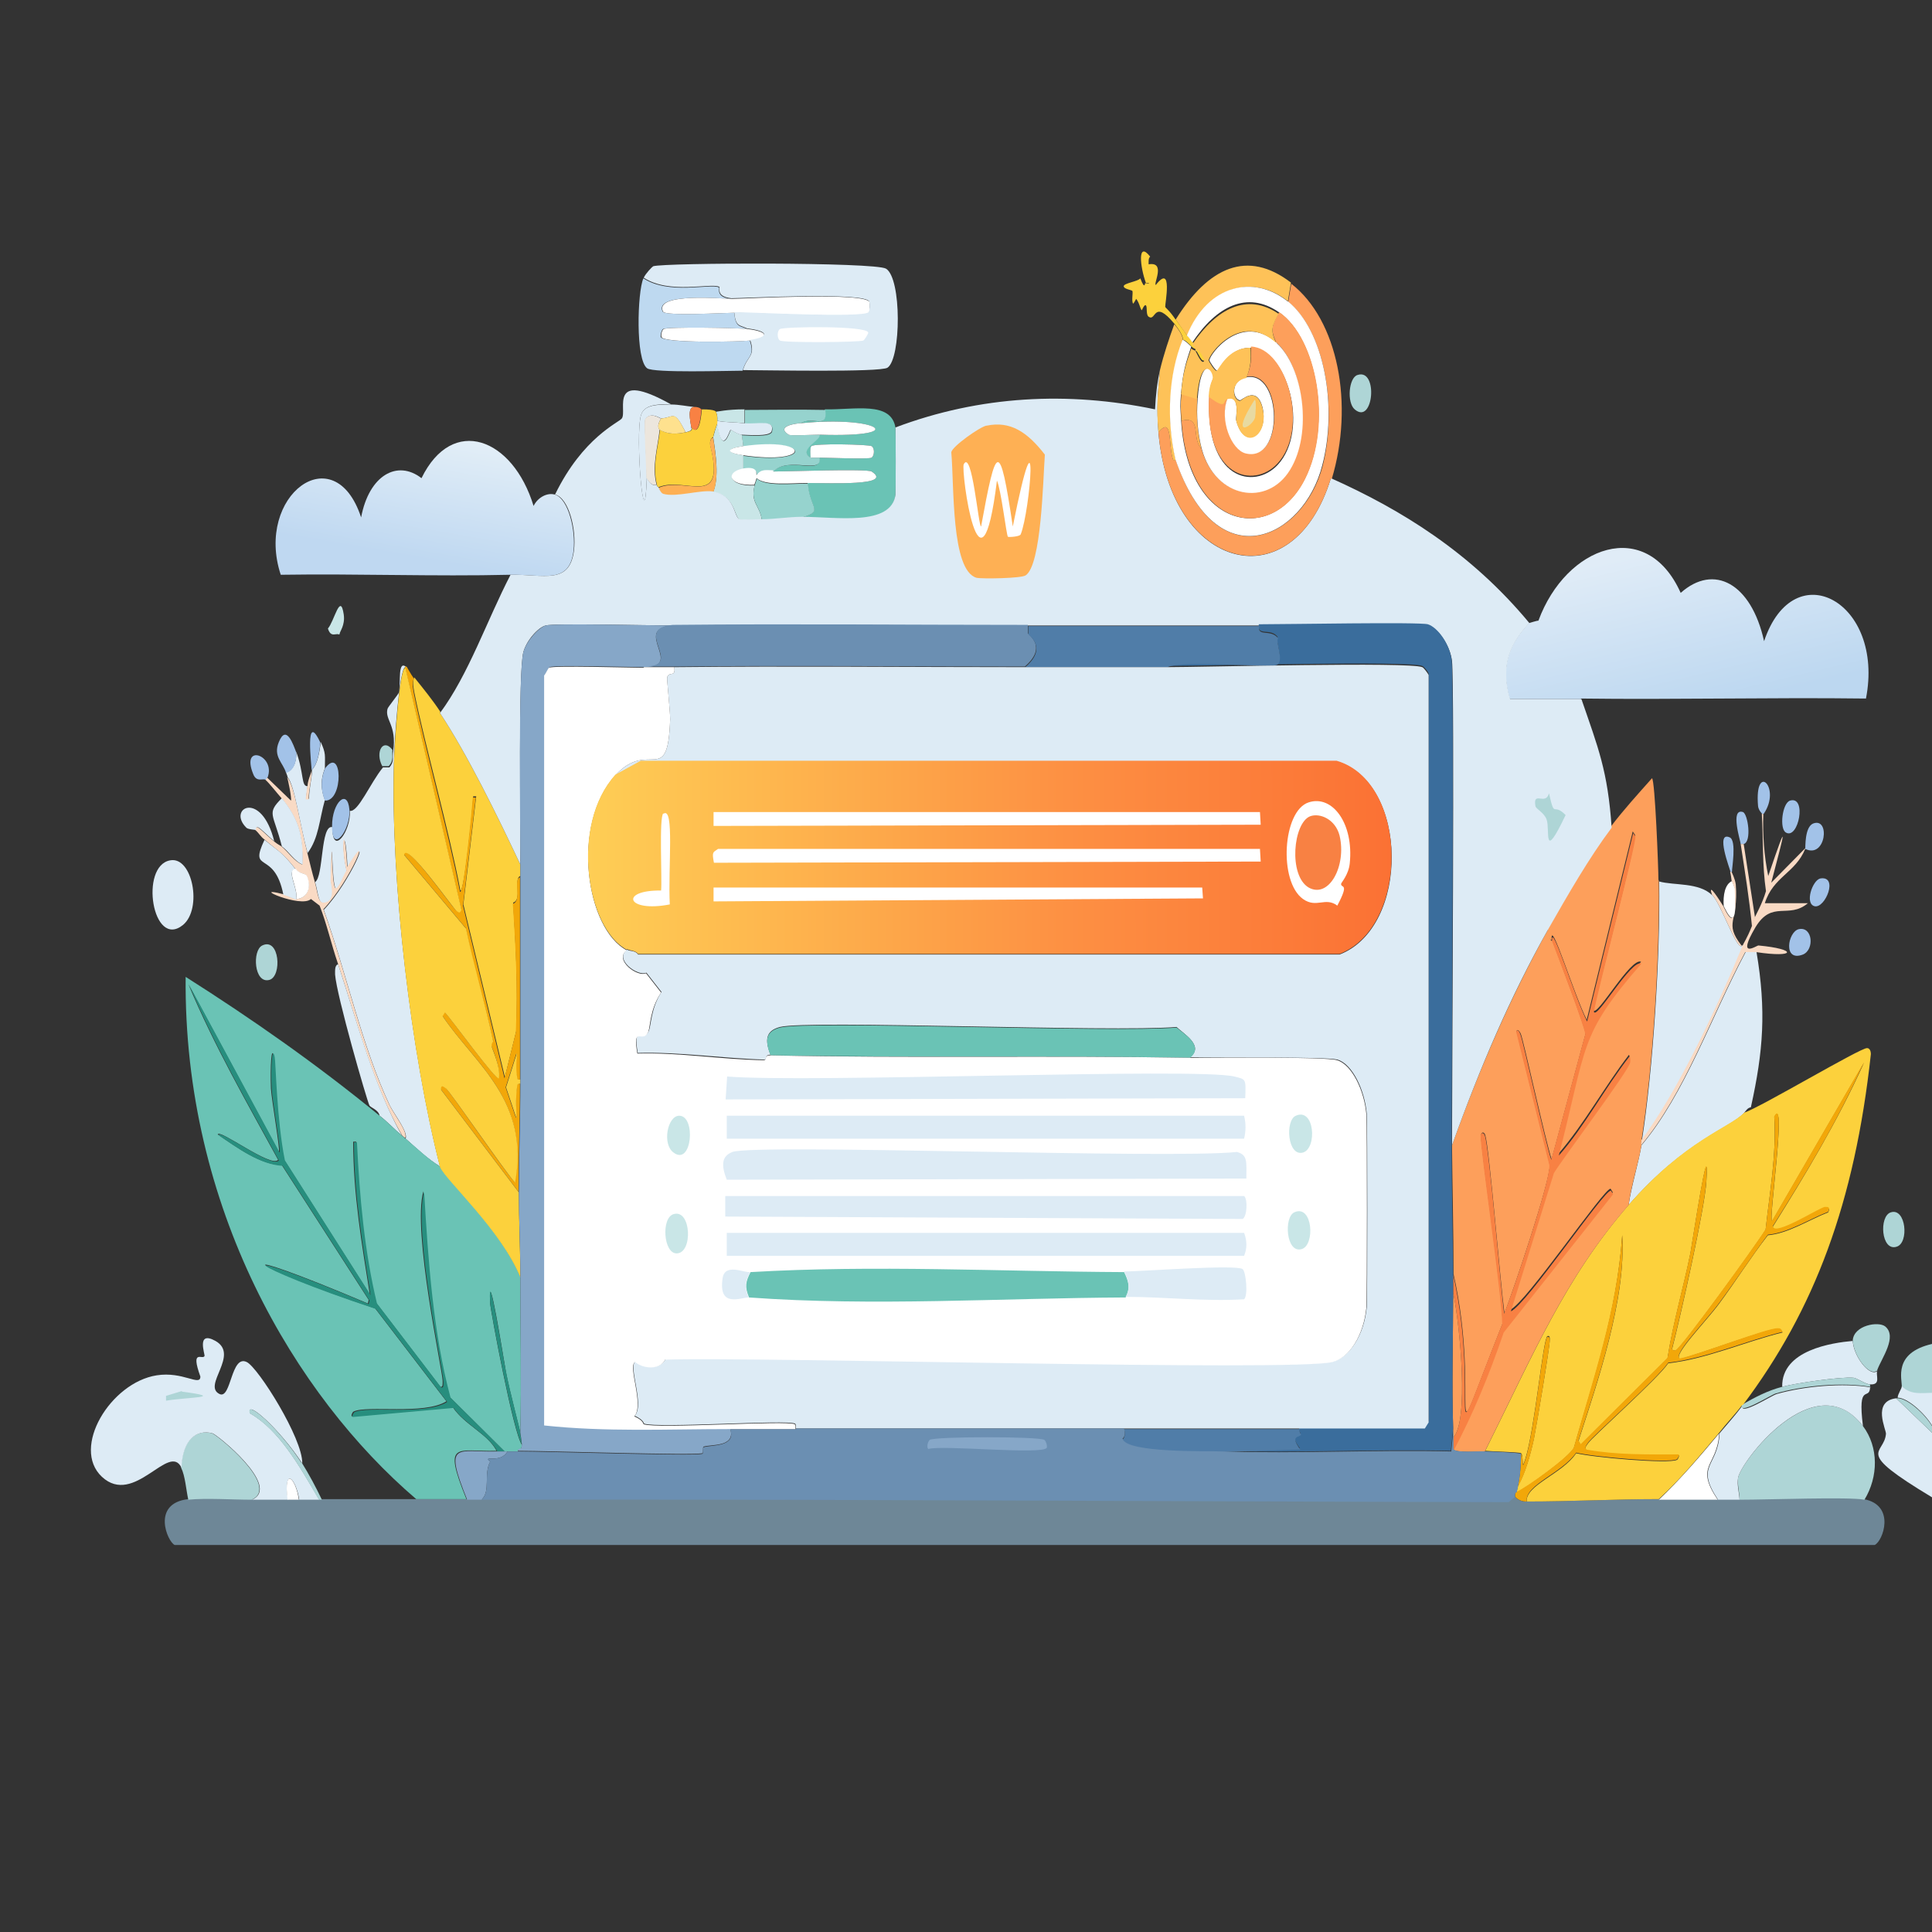
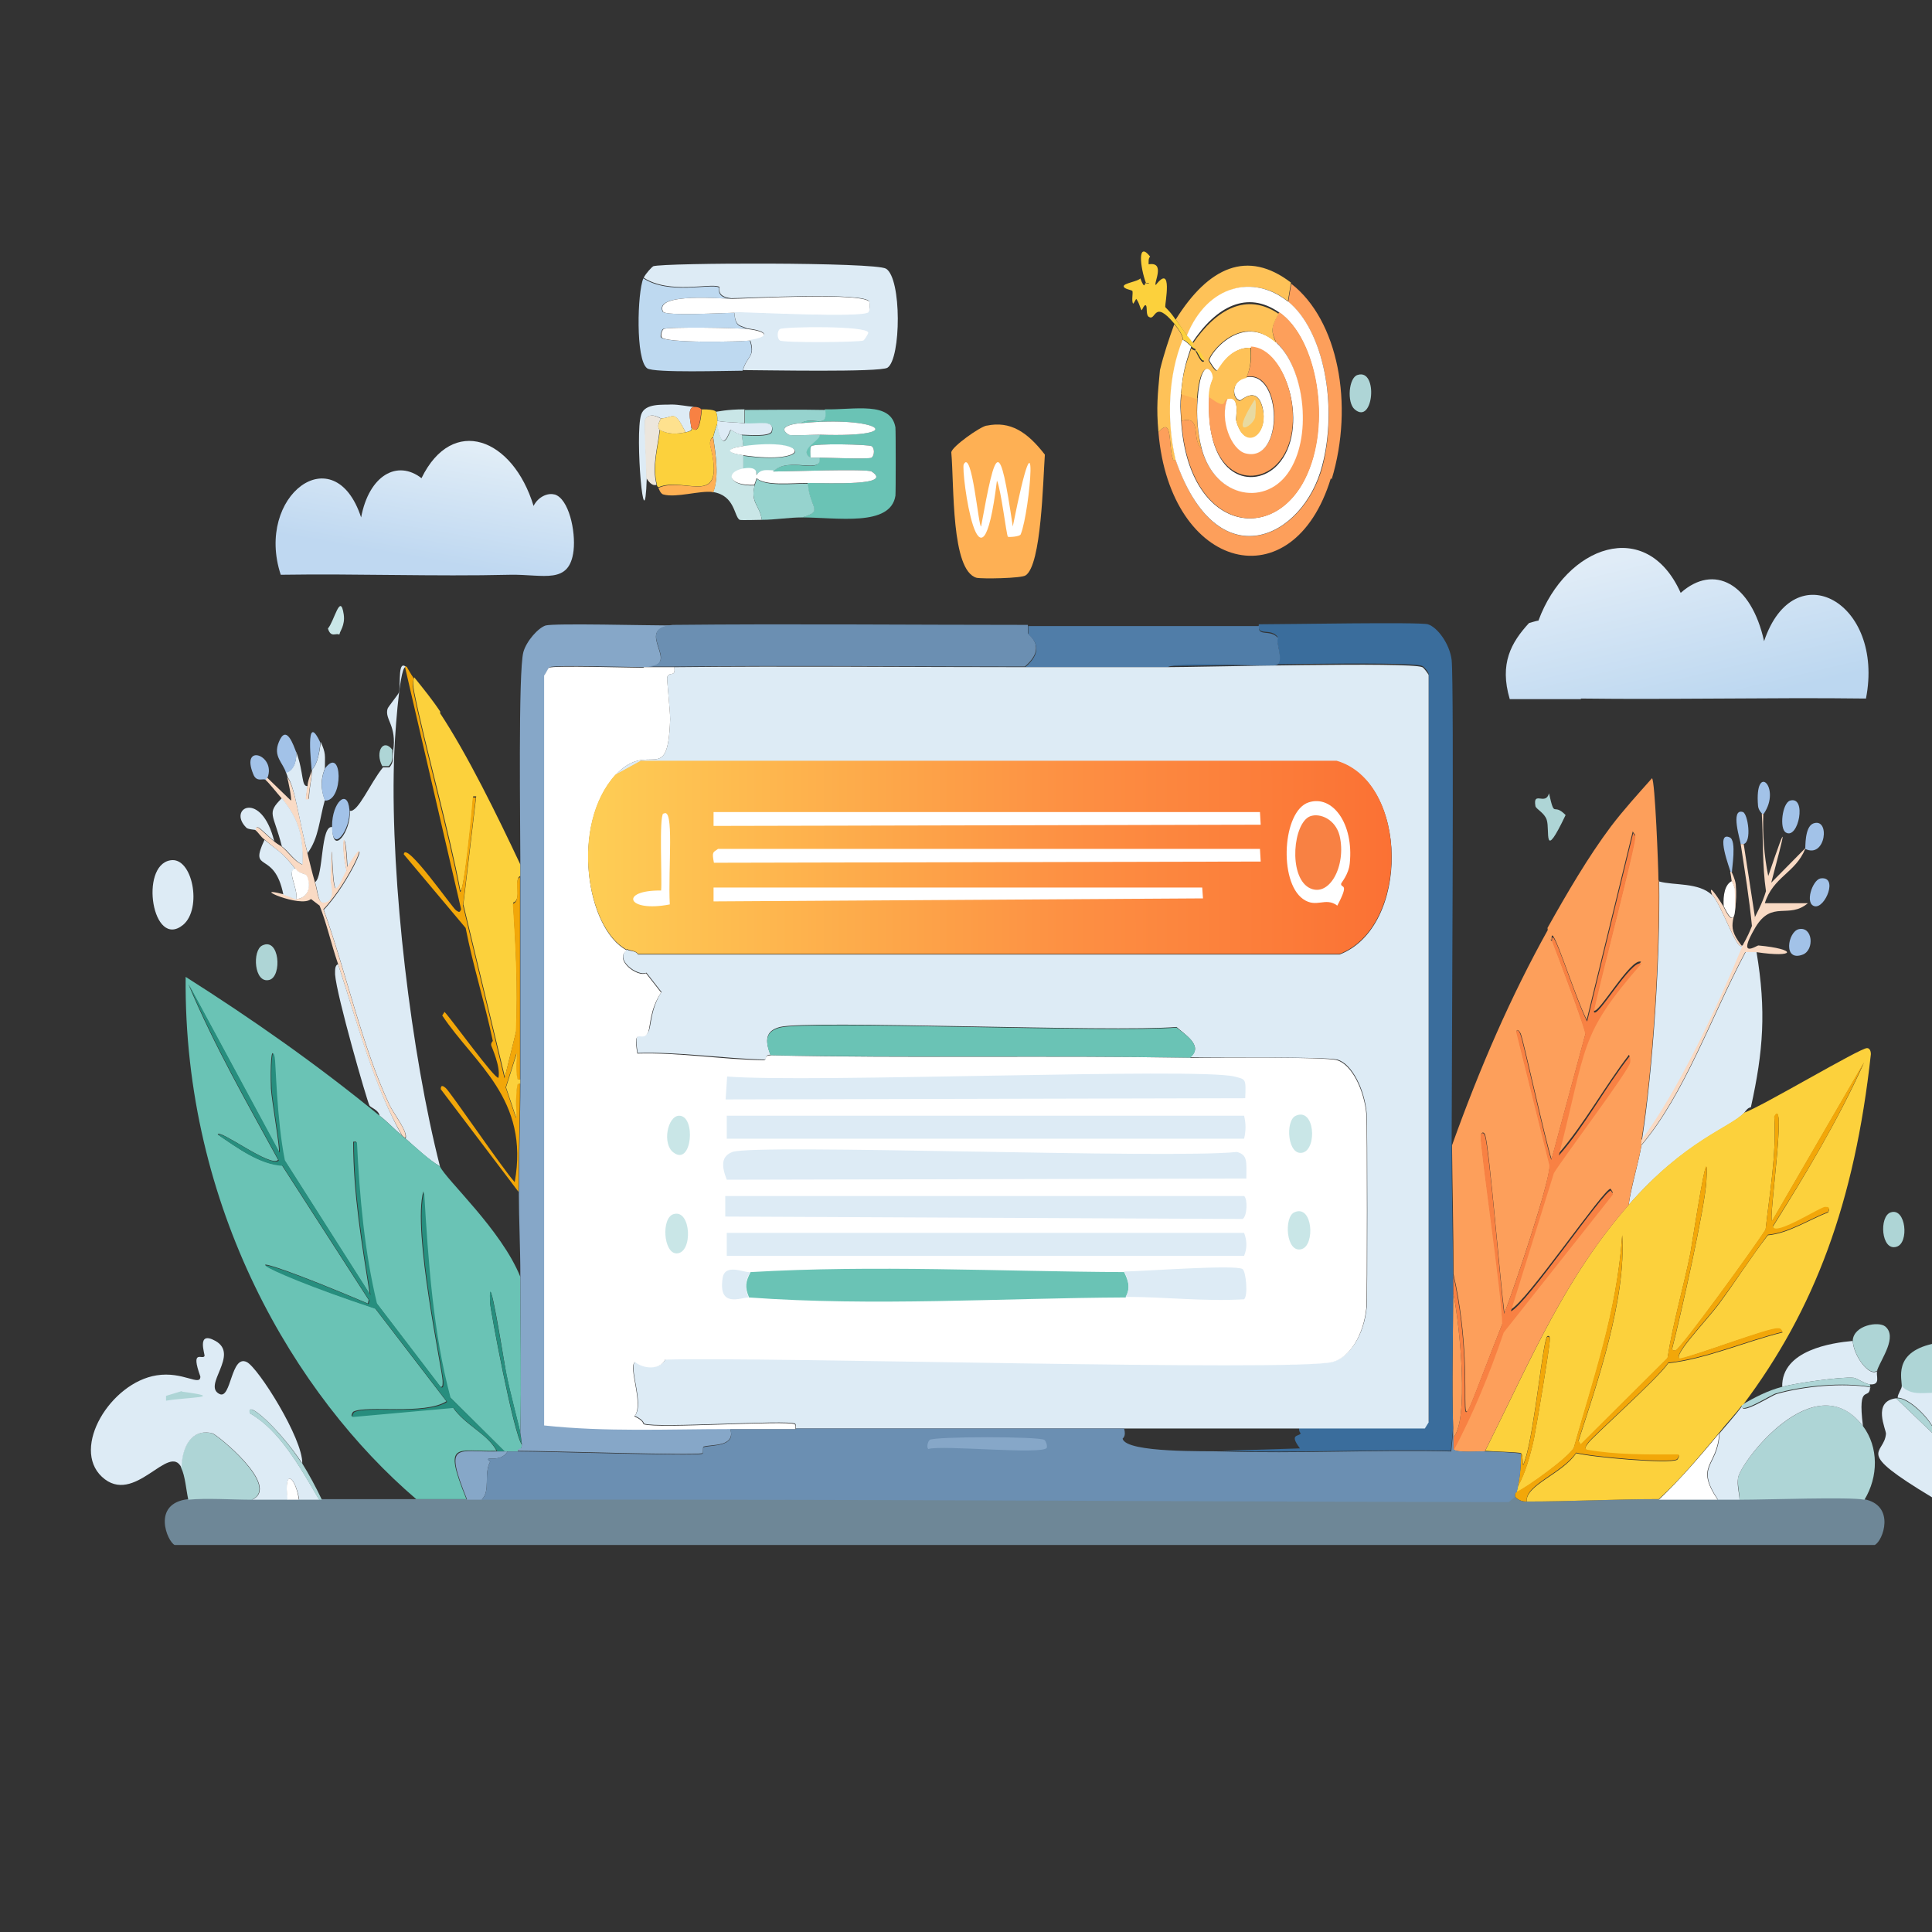
<svg xmlns="http://www.w3.org/2000/svg" version="1.1" viewBox="0 0 512 512" width="512" height="512">
  <rect x="0" y="0" width="512" height="512" fill="#333333" stroke="none" />
  <defs>
    <linearGradient id="linear-gradient" x1="462.8" y1="-152.6" x2="473.1" y2="-83.3" gradientTransform="translate(268 150) scale(.4)" gradientUnits="userSpaceOnUse">
      <stop offset="0" stop-color="#e0ecf7" />
      <stop offset="1" stop-color="#bcd7f0" />
    </linearGradient>
    <linearGradient id="linear-gradient-2" x1="-403.7" y1="-196.3" x2="-409.2" y2="-145.5" gradientTransform="translate(268 150) scale(.4)" gradientUnits="userSpaceOnUse">
      <stop offset="0" stop-color="#e2eef7" />
      <stop offset="1" stop-color="#bfd8f1" />
    </linearGradient>
    <linearGradient id="linear-gradient-3" x1="252.4" y1="-21.3" x2="-285.6" y2="-20.1" gradientTransform="translate(268 150) scale(.4)" gradientUnits="userSpaceOnUse">
      <stop offset="0" stop-color="#fb7134" />
      <stop offset=".4" stop-color="#fd9043" />
      <stop offset="1" stop-color="#fecf55" />
    </linearGradient>
  </defs>
  <g transform="scale(1, 1.6)">
    <g id="Layer_1">
      <g id="Generative_Object">
        <g id="Background" display="none">
          <path d="M512,248c0,14.8,0,29.7,0,44.6H0V0h512c0,74.1,0,148.3,0,222.5-10.4,1.6-7.9,5.9-8,7.2,0,.4-1.1,1.3-1.1,1.9-.1,0-.3,0-.4,0-6.5.5-2.6,5.2-2.7,5.9-.6,3.6-8.8,2.6,12.2,10.5Z" fill="#fff" />
          <path d="M130.5,50.7c8.7-1.6,9.2,12.7-.4,10.7-5.2-1.1-4.4-9.8.4-10.7Z" fill="#ddebf5" />
          <path d="M395.6,52.9c8-1.4,7,12.2-1.1,8.8-3.8-1.6-2.9-8.1,1.1-8.8Z" fill="#ddebf5" />
          <path d="M384.5,76.9c.5.3.4,2.4.6,2.5,1,.7,4.4-.3.4,1.5-.1,5.4-1.5.3-1.7.2-.3-.2-7.2-1.7-3.4-3.4,1.9-.9,4,2.1,4.2-.8Z" fill="#ddebf5" />
          <path d="M253.9,41.5c3.3-.5,4.2,4.2,1.5,5-4.1,1.1-4.5-4.5-1.5-5Z" fill="#aed5d6" />
          <path d="M499.2,188.6c4.1-.7,2.8,6.5-.8,4.2-1.6-1-.9-3.9.8-4.2Z" fill="#aed5d6" />
          <path d="M276.7,35.4c6.4-1.4,4.3,5-1.7,1,.7-.2,1.6-.9,1.7-1Z" fill="#ddebf5" />
          <path d="M270.7,54.5c4.6-.9.4,3.3-.8,4.6-1.7-.8-.5-4.3.8-4.6Z" fill="#c9e6e7" />
          <path d="M436.7,77.3c4.6-1.2,5.3,3.7,0,2.3-1.6-.4-1.7-1.9,0-2.3Z" fill="#ddebf5" />
          <path d="M268.7,51.4c1.5-.3,1.1,3.4,0,3.8-1.2.4-3.2-1.1-3.2-1.3,0-.9,2.3-.4,2.5-.6.4-.2,0-1.7.8-1.9Z" fill="#c9e6e7" />
          <path d="M284.4,35.8c4.6-1.1,6,3.2-1.3,1-.2-.4,1.1-.9,1.3-1Z" fill="#ddebf5" />
          <path d="M281.7,38.1c.8-.3,1.3,2,1.3,2.1.1,3.8-3.5,3.1-1.3-2.1Z" fill="#ddebf5" />
          <path d="M440.9,73.1c2.1-.7,1.1,3.8.4,4.6-1.1-.5-1.5-4.2-.4-4.6Z" fill="#ddebf5" />
          <path d="M441.3,80.4c.9-.2,1.1,2,1,2.5-1,4.1-2.7-2.1-1-2.5Z" fill="#ddebf5" />
          <path d="M89.9,105.1c.5.2,2.1.2,2.3,1,.2,1.2-2.7,2.7-2.3-1Z" fill="#c9e6e7" />
          <path d="M281.7,30.1c1.7,5.5-1.2,6.8-.2.2l.2-.2Z" fill="#ddebf5" />
        </g>
        <g>
          <path d="M404.5,248.7c11.7,0,23.4-.4,35-.4,5.2,0,10.4,0,15.6,0,1.9,0,3.8,0,5.7,0,7.8,0,29-.5,33.1,0,8.6,1,5.1,7,2.9,7.6H46.3c-1.9-.5-6.3-6.9,3.6-7.6,4.7-.3,11.6,0,16.8,0,3.2,0,6.4,0,9.5,0,1,0,2,0,3,0,1.8,0,3.6,0,5.3,0,.3,0,.5,0,.8,0,8.4,0,16.8,0,25.1,0,4.4,0,8.9,0,13.3,0,1.3,0,2.5,0,3.8,0,90.8-.1,181.5.3,272.2.4,0,0,1.4-.8,1.7-.8.2,0,1,.8,3,.8Z" fill="#6e8797" />
          <g>
            <path d="M419,115.8c-6.3,0-12.6,0-18.9,0-2.8-5.9.4-9.4,5.1-12.6.1,0,2-.4,2.5-.4,7.3-12.4,28.6-17.3,37.7-4.6,8.8-4.9,18.7-1.6,22.1,8,7.9-14.7,32-6.5,27,9.5-25.2-.2-50.4.2-75.6,0Z" fill="url(#linear-gradient)" />
            <path d="M147,81.9c3.7.7,5.6,6,5,9.3-1.1,5.7-7.9,3.9-16.8,4-20.2.3-40.5-.2-60.8,0-6.9-13.1,14.2-23,21.3-9.5,2.1-7,9.6-9.6,16-6.5,8.2-10.5,24.2-6.7,29.7,4.6,1.2-1.5,3.7-2.2,5.5-1.9Z" fill="url(#linear-gradient-2)" />
          </g>
          <path d="M107.8,110.5h-.4c-1.6.2-2.9,12.3-3,15.8-.9,19.8,4.6,48.3,12.2,66.9-3.2-1.2-6.2-3-9.1-4.6.7-1.1-3-4-4.2-5.5-7.4-9.8-11.4-21.8-17.5-32.4,7.2-4.7,13.5-14.3,6.3-7-.6-7.8-1.9-4-.2.6-.5.4-2.1,3.1-2.9,2.9-1.2-.5-.9-12.7-1.3-1.3,0,.2,1.5,3-1,3.6-2.5.6-2.2-1.3-3.2-3.4,2.3-.9,1.4-9.6,4.6-9.1-.1,5,5,.6,4.6-2.7,2.2.3,5.4-4.6,8.8-7.2.1,0,1.1,0,1.7,0,1.4-1,.7-1.7,1-2.7,1-4.3-2.3-5.2-1.5-7,0-.2,3-2.5,3-2.7.6-1.4-.5-5.9,2.3-4Z" fill="#ddebf5" />
          <path d="M453.7,148.2c2.4,1.4,6.7,9.6,8,8.4h.4c-7.2,10.6-17.3,24.2-27,32.4,3-12,4.9-30.7,4.6-43,4,.7,10.5.1,14.1,2.3Z" fill="#ddebf5" />
          <path d="M465.5,157.7c2.6,9.7,1.8,16.4-1.5,25.7-.9.1-1.2.5-1.9,1-3.5,2.4-15.5,4.5-30.5,15.2.7-3.1,2.6-6.9,3.4-9.9,11.5-8.5,18.5-21.3,27.6-32h2.9Z" fill="#ddebf5" />
          <path d="M45.1,142.5c5.9-.7,8.6,8,3.4,10.7-8.1,4.1-11.6-9.8-3.4-10.7Z" fill="#ddebf5" />
          <path d="M478.4,140.6c-2.6,4-8.5,4.6-10.7,9h11.4c-5.1,2.7-9.5-.6-13.9,4-5.1,5.4.3,3,.8,3,10.4.6,10,2.1-.6,1.1h-2.9c-9.1,10.7-16.1,23.5-27.6,32,0-.2-.2,0,0-.8,9.7-8.1,19.9-21.7,27-32.4.1-.2,1.1-1.1,2.3-3,.3-.5.5-1,.8-1.5.1-.2,2.1-2.4,3-4.4-1-4.3-.7-8.5-1.1-12.8h.4c-.2,3.5.2,6.9,1.3,10.3,5.6-10.3,4.3-7.2.8,1.1l9-5.7Z" fill="#f9dac4" />
          <g>
            <path d="M512,237.3c0,3.5,0,7.1,0,10.7-21-7.9-12.7-6.9-12.2-10.5.1-.7-3.8-5.4,2.7-5.9l9.5,5.7Z" fill="#ddebf5" />
            <path d="M512,222.5c0,2.8,0,5.6,0,8.4-2.7,0-5.6.3-8-1.1.1-1.4-2.4-5.7,8-7.2Z" fill="#aed5d6" />
            <path d="M512,230.8c0,1.8,0,3.6,0,5.3-1.9-2-6.5-4.6-9.1-4.6,0-.6,1.1-1.5,1.1-1.9,2.4,1.5,5.3,1.1,8,1.1Z" fill="#ddebf5" />
            <path d="M512,236.2c0,.4,0,.8,0,1.1l-9.5-5.7c.1,0,.3,0,.4,0,2.6,0,7.2,2.6,9.1,4.6Z" fill="#aed5d6" />
            <path d="M493.7,236.2c4.2,3.5,4.1,8.4.4,12.2-4.1-.5-25.3,0-33.1,0,0-1.2-.6-2.4-.4-3.6.5-2.5,20.4-19,33.1-8.6Z" fill="#aed5d6" />
            <path d="M495.6,229.7c-.1,2.5-3.4-1-1.9,6.5-12.8-10.4-32.6,6.1-33.1,8.6-.3,1.2.3,2.4.4,3.6-1.9,0-3.8,0-5.7,0-6.2-5.8,0-5.4.4-11,2-1.5,4.2-3,6.1-4.6-.9,1.8,7.5-1.6,9-1.9,7.2-1.3,17.7-1.9,25-1.1Z" fill="#ddebf5" />
            <path d="M497.5,227c-.5.8,1.1,2.4-1.9,2.3-1.1,0-3.7-1.1-4.4-1.1-3.3-.2-15.4.9-18.9,1.5-.2-6.1,13.3-7.3,18.7-7.6.2,2.5,4.4,6,6.5,5Z" fill="#ddebf5" />
            <path d="M497.5,227c-2.1,1.1-6.3-2.4-6.5-5,.3-2.5,6.8-3.2,8.6-2.3,3.3,1.7-1,5.3-2.1,7.2Z" fill="#aed5d6" />
            <path d="M495.6,229.3v.4c-7.3-.8-17.8-.2-25,1.1-1.5.3-9.9,3.7-9,1.9,3.5-1.3,7-2.4,10.7-3,3.4-.6,15.6-1.7,18.9-1.5.7,0,3.3,1.1,4.4,1.1Z" fill="#aed5d6" />
          </g>
          <path d="M359.8,62.1c5.5-1.1,4.2,8.4-.8,5.7-2.1-1.1-1.6-5.3.8-5.7Z" fill="#aed5d6" />
          <path d="M69.5,156.6c4.6-1.4,5.3,5.1,1.9,5.7-4.1.7-4.6-4.9-1.9-5.7Z" fill="#aed5d6" />
          <path d="M501.1,200.8c4-.8,4.9,5.1,1.5,5.7-4.1.8-4.7-5.1-1.5-5.7Z" fill="#aed5d6" />
          <path d="M474.4,132.6c4.5-.8,2.2,6.5-1.1,5.3-1.8-.6-1-4.9,1.1-5.3Z" fill="#a2c2e8" />
          <path d="M476.7,153.9c3.7-.5,4.2,3.4,1.1,4.2-5.4,1.3-4-3.8-1.1-4.2Z" fill="#a2c2e8" />
          <path d="M478.4,140.6c.1-.2-.2-3.6,2.1-4.2,4.6-1.1,3.4,5.9-2.1,4.2Z" fill="#a2c2e8" />
          <path d="M482.4,145.5c4.9-.5,1.3,5-1.5,4.6-2.7-.4-.6-4.3,1.5-4.6Z" fill="#a2c2e8" />
          <path d="M459,145.9c0,0,.8,1.2.8,1.3.8,8.6-2.7,3.1-3,2.9-.2-1.8.3-3.7,2.3-4.2Z" fill="#fff" />
          <path d="M467.4,134.8h-.4c0,0-1-.6-1.1-1.3-1-7.4,6.3-3.1,1.5,1.3Z" fill="#a2c2e8" />
          <path d="M462.1,139.8c-.2,0-.5,0-.8,0,0-.4-2.9-6,.6-5.3,1.3.3,2.4,4.9.2,5.3Z" fill="#a2c2e8" />
          <path d="M461.7,156.6c-1.3,1.2-5.6-7-8-8.4-1.3-2.4,2.3,1.2,3,1.9.3.3,3.8,5.7,3-2.9,0-.1-.7-1.3-.8-1.3-.1-.5-.2-1-.4-1.5h.4c0,.1.9,1.1,1.1,2.1.8,6.3-3.3,6.2,1.5,10.1Z" fill="#f9dac4" />
          <path d="M89.9,105.1c-.9-.3-2.2.6-3-1,1.7-1.2,3.3-6.1,4.2-2.3.4,1.8-1.1,2.8-1.1,3.2Z" fill="#c9e6e7" />
          <path d="M459,144.4h-.4c-.1-.4-4.1-6.8-.2-5.7,1.9.5.5,5.3.6,5.7Z" fill="#a2c2e8" />
          <path d="M104,124.2c-.2.9.5,1.7-1,2.7-.6,0-1.6,0-1.7,0-2-2.4.3-4.7,2.7-2.7Z" fill="#aed5d6" />
          <path d="M462.1,139.8l3,12.2c-.3.5-.5,1-.8,1.5-.7-4.6-1.9-9.2-3-13.7.2,0,.5,0,.8,0Z" fill="#f9dac4" />
          <path d="M455.2,248.4c-5.2,0-10.4,0-15.6,0,5.6-3.3,10.8-7.1,16-11-.5,5.6-6.6,5.2-.4,11Z" fill="#fff" />
          <g>
            <g>
              <path d="M193.9,49.5c-2.1,0-20.7-1.1-18.3,2.1.6.8,16.7.2,19,.2.3,2.5,1.5,2.1,3.4,2.7-2.5-.2-21.3-.4-22.3,0-.4.2-.7.9-.6,1.3.4,1.1,21.3.8,23.6.6,1.5,2.8-.8,2.5-1.9,5-4,0-23.6.4-25.3-.4-3.1-1.4-2.6-12.6-1-14.9,6.9,2.8,17.8.8,20,1.5.4.1-1.1,1.6,3.2,1.9Z" fill="#bed9f0" />
              <path d="M193.9,49.5c3.5,0,36-1.2,36.6.6,0,.3,0,1.5-.2,1.7-1.5,1-31.2,0-35.6,0-2.4,0-18.5.6-19-.2-2.4-3.2,16.2-2.1,18.3-2.1Z" fill="#fff" />
              <path d="M198.1,54.5c5.5.4,6,1.4.8,1.9-2.3.2-23.2.5-23.6-.6-.2-.4.2-1.2.6-1.3,1-.4,19.8-.2,22.3,0Z" fill="#fff" />
              <g>
                <path d="M196.9,61.3c1.1-2.4,3.4-2.2,1.9-5,5.3-.5,4.8-1.5-.8-1.9-1.9-.6-3.1-.2-3.4-2.7,4.4,0,34.2,1,35.6,0,.3-.2.3-1.4.2-1.7-.5-1.7-33.1-.6-36.6-.6-4.3-.3-2.8-1.8-3.2-1.9-2.2-.7-13.1,1.3-20-1.5.5-.7,2.2-1.8,2.5-1.9,3-.6,58.8-.7,61.7.4,4.2,1.6,4,14.9.4,16.4-1.9.8-33.1.4-38.3.4Z" fill="#ddebf5" />
                <path d="M206.7,54.5c1.1-.4,23.2-.6,23.4.6,0,.2-1,1.2-1.3,1.3-1.1.3-21.1.4-22.1,0-.8-.3-.8-1.6,0-1.9Z" fill="#fff" />
              </g>
            </g>
            <g>
              <path d="M237.3,70.9c.1.5.1,10.7,0,11.2-1.3,5.2-15.5,3.6-24.8,3.6,5.9-1.1,2.1-1.4,1.5-5.7,6,0,22.9.5,17-1.9-1.2-.5-22.6,0-26.1,0,3.8-2.6,13.1.7,12.2-2.3,2,0,13.3.3,13.9,0,.8-.4.8-1.6,0-1.9-.7-.3-15.3-.5-16,0-.4.3-.1,1.4-.2,1.9-3.7-1.4,2.8-2.9,2.3-3.8,24.7.5,15.5-3.2-5-1.9,3.3-1.3,7.3,1.2,6.5-2.3,7.9.1,17.5-1.4,18.7,3Z" fill="#6ac3b5" />
              <path d="M218.7,67.8c.8,3.5-3.2,1-6.5,2.3-.7,0-6.9.4-3.2,1.9.4.2,6.5,0,8.2,0,.6.9-6,2.5-2.3,3.8.2,0,1.5,0,2.3,0,.9,2.9-8.4-.3-12.2,2.3-1.7,0-3.2-.4-4.4.8-.2,0,.8-1.6-3.6-1.1v-2.3c18.5,1.6,18.1-3.1,0-1.5l-.4-1.9c1.3,0,7.6.4,8-.6.8-2.1-3.7-1.1-7.2-1.3v-2.3c7.1,0,14.2-.1,21.3,0Z" fill="#96d3ce" />
              <path d="M177.9,67c2.1,0,4.1.3,6.1.4-1.9,0-1.1,2.2-.8,3.4-.2,0,.9.5-1.5.8-3.2-3.9-3-2.4-6.5-2.3-.2,0-2.9-1.2-4.2.2-.3.6.5,8.3.4,9.7-.6,11.5-3.2-7.2-1.5-10.5,1-2,5.9-1.6,8-1.7Z" fill="#ddebf5" />
              <path d="M197.3,67.8v2.3c-2.8-.2-4.7-.1-7.2-.4,0-.5.1-.9-.4-1.5.4,0,2.9-.4,7.6-.4Z" fill="#c9e6e7" />
              <path d="M196.6,72l.4,1.9c-4.6.4-4.6,1.1,0,1.5v2.3c-4.8.5-3.9,2.9,3,2.7-1.2,2.9,1.3,3.2,1.9,5.7-.9,0-5.6.1-5.9,0-1.5-.6-1.2-4-7-4.6,1.6-2.5.7-6.2,0-9.1.3-.7.7-1.6,1.1-2.3,1.4,5.8,3.3,1.2,3.6,1.1.1,0,2,.8,2.9.8Z" fill="#c9e6e7" />
              <path d="M214.1,80c.5,4.3,4.4,4.6-1.5,5.7-3.6,0-7.2.4-10.7.4-.6-2.5-3.1-2.9-1.9-5.7.2-.4.4-.8.6-1.1,2.4,1.3,9.1.8,13.5.8Z" fill="#96d3ce" />
              <path d="M175.2,69.3c-1.4,1.4-.4,1.8-.4,1.9-.5,3-2.1,6-.8,9.1-.2,0-1.2.4-2.7-1.1,0-1.4-.7-9.1-.4-9.7,1.3-1.4,4-.2,4.2-.2Z" fill="#ece6dd" />
              <path d="M204.9,78.1c3.5,0,24.9-.5,26.1,0,5.9,2.4-10.9,1.9-17,1.9-4.4,0-11.1.5-13.5-.8-.2.4-.4.8-.6,1.1-6.9.2-7.8-2.1-3-2.7,4.4-.5,3.4,1.1,3.6,1.1,1.2-1.1,2.7-.8,4.4-.8Z" fill="#fff" />
              <path d="M212.2,70.1c20.4-1.3,29.6,2.4,5,1.9-1.7,0-7.8.2-8.2,0-3.7-1.5,2.6-1.9,3.2-1.9Z" fill="#fff" />
              <path d="M217.1,75.8c-.8,0-2,0-2.3,0,0-.5-.2-1.6.2-1.9.7-.5,15.3-.3,16,0,.8.3.8,1.5,0,1.9-.6.3-12,0-13.9,0Z" fill="#fff" />
              <path d="M197.3,70.1c3.6.2,8.1-.7,7.2,1.3-.4,1-6.7.6-8,.6-.9,0-2.7-.8-2.9-.8-.3.1-2.2,4.6-3.6-1.1,0-.1,0-.3,0-.4,2.5.3,4.4.2,7.2.4Z" fill="#ddebf5" />
              <g>
                <path d="M189.7,68.2c.5.6.3,1,.4,1.5,0,.1,0,.3,0,.4-.4.7-.9,1.6-1.1,2.3,0,0-1,.2-.8,1.3,4.3,10.8-6.6,5.1-13.7,7-.5-.2-.4-.4-.4-.4-1.3-3.2.3-6.2.8-9.1,2.3.8,4.4.7,6.9.4,2.4-.3,1.3-.7,1.5-.8.2,0,2,2,2.7-3,3.8,0,3.6.4,3.8.4Z" fill="#fcd13c" />
                <path d="M184,67.4c1.5,0,1.8.4,1.9.4-.7,5-2.4,3-2.7,3-.3-1.2-1.1-3.4.8-3.4Z" fill="#f88143" />
                <path d="M188.9,81.5c-3.3-.3-9.7,1-13.1.4-.8-.1-1.3-1.1-1.3-1.1,7.2-2,18,3.7,13.7-7-.2-1.2.7-1.3.8-1.3.7,2.9,1.6,6.6,0,9.1Z" fill="#feb054" />
                <path d="M181.7,71.6c-2.4.3-4.5.4-6.9-.4,0,0-1-.5.4-1.9,3.5-.1,3.3-1.7,6.5,2.3Z" fill="#fee18e" />
              </g>
              <path d="M196.9,73.9c18.1-1.6,18.5,3.2,0,1.5-4.6-.4-4.6-1.1,0-1.5Z" fill="#fff" />
            </g>
          </g>
          <g>
            <path d="M76.2,128.8c1.9,1.4,3.2,7.4,5.3,12.6.6,1.5,1.2,3.1,1.9,4.6,1,2.2.8,4,3.2,3.4,2.4-.6.9-3.4,1-3.6.5-11.4.1.9,1.3,1.3.7.3,2.3-2.4,2.9-2.9-1.7-4.6-.4-8.4.2-.6,7.2-7.3.9,2.3-6.3,7,6.1,10.5,10.1,22.6,17.5,32.4,1.2,1.6,4.9,4.4,4.2,5.5-.2-.1-.5-.2-.8-.4-7.7-8.3-11.9-18.7-17.1-28.6-1.7-3.1-2.9-6.5-4.8-9.5l-2.3-1.1c-2.6,1.6-16.6-2.3-7.4-.8,1.6.3,3.3.8,3.4.8,2.2,0,4.3-1.3,3-3.6-.4-.8-1.9-.4-3-1.3-3.8-3-4.3-2.8-8.4-5-.9-.4-1.5-1.1-2.3-1.5,0-1.3,1.5.1,5,1.9,1.2.6,1.8.7,1.9.8,1.8.9,3.4,2.5,5.5,3,.3-5.3-1.5-7.9-5.5-11-1-.7-3.4-2.6-4.2-3,0-.5.4-.4.4-.4l6.3,3.8c.3-.2-.8-3.6-1-3.8Z" fill="#f9dac4" />
            <path d="M86.1,127.2c0,.3-1.9,2.3,0,5.3-1.5,3.3-1.6,6.3-4.6,8.8-2.2-5.2-3.4-11.2-5.3-12.6,0-.2-.3-.5-.4-.8,1.8-.2,2.9-1.7,2.7-3.4,2.1,3.6,1.3,5.8,3,5.7l-.4,2.1h.8c0-1.7.7-3.1.8-4.8.1-.2,1.6-.6,2.3-4.6,1.4,1.9,1.1,2.2,1.1,4.2Z" fill="#ddebf5" />
            <path d="M106.7,188.2c-2.1-1.1-4-2.4-6.1-3.4-.3-1-2.3-1.3-2.7-1.7-.7-.9-8.7-18.2-9.1-21.7,0-.7-.1-1.5.8-1.7,5.2,9.9,9.5,20.2,17.1,28.6Z" fill="#ddebf5" />
            <path d="M74.7,140.2c-2.2-5.5-4.2-5.4,0-8,4,3.1,5.8,5.8,5.5,11-2.1-.5-3.7-2.2-5.5-3Z" fill="#ddebf5" />
            <path d="M78.5,144c-2.9,0,.6,3.1,0,5-.2,0-1.8-.5-3.4-.8-2.4-7.6-9.3-3.4-5-9.1,4.1,2.1,4.5,1.9,8.4,5Z" fill="#ddebf5" />
            <path d="M72.8,139.4c-3.4-1.8-5-3.2-5-1.9-.2-.1-2-.1-2.5-.4-5.2-3.2,4-6.4,7.4,2.3Z" fill="#ddebf5" />
            <path d="M78.5,124.6c.2,1.7-.9,3.2-2.7,3.4-.8-1.7-3.5-2.7-1.9-5.1,2-3.1,3.9.6,4.6,1.7Z" fill="#a2c2e8" />
            <path d="M86.1,132.6c-1.9-3,0-5.1,0-5.3,4.7-4,5,5.5,0,5.3Z" fill="#a2c2e8" />
            <path d="M92.6,134.1c.4,3.3-4.7,7.6-4.6,2.7,0-3.9,4.1-6.3,4.6-2.7Z" fill="#a2c2e8" />
            <path d="M70.9,128.8s-.4,0-.4.4c-.7-.4-2.5.5-3.4-1-3.4-5.2,6.1-3.1,3.8.6Z" fill="#a2c2e8" />
            <path d="M84.9,123c-.6,4-2.2,4.3-2.3,4.6,0-.5-1.9-10.2,2.3-4.6Z" fill="#a2c2e8" />
            <path d="M81.5,130.3c0-1,.8-1.9,1.1-2.7,0,1.7-.8,3.1-.8,4.8h-.8l.4-2.1Z" fill="#f9dac4" />
            <g>
              <path d="M100.6,184.8c2.1,1,4,2.3,6.1,3.4.3.1.5.3.8.4,3,1.6,6,3.4,9.1,4.6,1.6,2.2,16.3,10.5,21.3,18.3,0,8.6.3,17.3,0,25.9-.1-.6-2.8-6.8-3.8-10.1-.7-2.4-4.8-18.8-4.2-11.4.1,1.2,6.2,21.6,8.4,23.4-.2,1.4-.8.3-1.1,1.1-.9,0-1.8,0-2.7,0-.3,0-.5,0-.8,0l-14.5-9c-4.7-10.7-5.9-22.5-7-34.1-3,6.6,5.1,29.8,5.1,31.4,0,.6.1,1.1-.6,1l-17-13.9c-3.3-8.6-4.7-17.5-5.3-26.7h-.8c0,8.7,2.3,17,4.4,25.3l-22.7-22.3c-2.2-6.8-2.4-16.3-2.7-17.1-.7-2-1,1.7-.8,5.3.2,2,2.5,10.2,2.1,10.5l-24-27.8c7,10.4,15.6,19.7,23.8,29.1-1.8,1.4-15.6-5.2-16-4.2,5.4,2.3,11.1,4.9,17,5.1l23,22.3-.2.6c-40-10.6-33-6.5,1.9.8l18.9,15.4c-5.8,2.3-21.1.6-24.6,1.7-.2,0-.8.7-.4.8l26.7-1.5c3.3,3,9.1,4.3,11.6,7.2-10.5.2-14.4-1.9-8,8-4.4,0-8.9,0-13.3,0-32-17.1-61.7-48.2-61.1-86.5,17.4,6.9,34.6,14.4,51.2,22.9Z" fill="#6ac3b5" />
              <path d="M133.7,240.4c-.6,0-1.3,0-1.9,0-2.5-2.9-8.3-4.3-11.6-7.2l-26.7,1.5c-.4-.1.2-.7.4-.8,3.5-1.1,18.8.6,24.6-1.7l-18.9-15.4c-34.9-7.2-41.9-11.4-1.9-.8l.2-.6-23-22.3c-5.9-.2-11.6-2.8-17-5.1.4-1,14.2,5.6,16,4.2-8.2-9.4-16.8-18.7-23.8-29.1l24,27.8c.4-.3-1.9-8.4-2.1-10.5-.3-3.6.1-7.4.8-5.3.3.8.5,10.3,2.7,17.1l22.7,22.3c-2.1-8.3-4.4-16.7-4.4-25.3h.8c.7,9.1,2,18.1,5.3,26.7l17,13.9c.7.1.6-.3.6-1,0-1.6-8.1-24.9-5.1-31.4,1.1,11.6,2.4,23.4,7,34.1l14.5,9Z" fill="#278e7e" />
              <path d="M137.9,237.3c0,.4.4,1.8.4,1.9-2.2-1.9-8.3-22.2-8.4-23.4-.7-7.3,3.4,9,4.2,11.4,1,3.3,3.7,9.5,3.8,10.1Z" fill="#278e7e" />
            </g>
            <g>
              <path d="M66.7,248.4c-5.2,0-12-.3-16.8,0-.6-1.7-.8-3.9-1.9-5.3.3-4.6,3.9-6.4,8.2-5.7,1,.1,18.4,8.8,10.5,11Z" fill="#aed5d6" />
              <g>
                <path d="M80,242.3c-5.9-5.6-15-10.7-13.7-8.2,7.6,2.7,13,8.6,18.3,14.3-1.8,0-3.6,0-5.3,0-.9-3.6-4.2-5.6-3,0-3.2,0-6.4,0-9.5,0,7.9-2.2-9.5-10.9-10.5-11-4.3-.7-7.9,1.1-8.2,5.7-3.3-4.3-12.5,6.5-21.1,1.5-8.2-4.8,2.3-15.6,14.5-16.8,7-.7,11.6,1.9,11.6.2-2.7-4.7.6-2.7,1.1-3.4.2-.2-2.3-4.3,2.9-2.5,6.5,2.3-3.6,7.4,1.1,8.8,3.1.9,3-6.6,7.2-5.3,3,.9,14.9,12.7,14.7,16.8Z" fill="#ddebf5" />
                <path d="M80,242.3c1.9,1.9,3.7,4,5.3,6.1-.3,0-.5,0-.8,0-5.2-5.7-10.7-11.6-18.3-14.3-1.2-2.5,7.9,2.6,13.7,8.2Z" fill="#aed5d6" />
                <path d="M79.2,248.4c-1,0-2,0-3,0-1.1-5.6,2.2-3.6,3,0Z" fill="#fff" />
                <path d="M48.2,230.5c12.3,1,1.3.9-4.2,1.5v-.8l4.2-.8Z" fill="#aed5d6" />
              </g>
            </g>
            <g>
              <path d="M116.6,118.1c7.3,6.9,15.2,17,21.3,25.1,0,.6,0,1.3,0,1.9-1.9.4.6,3.9-1.9,4.4.7,7.5,1.3,13.7.8,21.3l-3,7.6-11-28.6,3.4-17.9h-.8c0,1.1-2.4,16.2-3.4,15.6-2.9-9.7-9.5-24.4-12.2-32.8-.2-.8-.6-1.7,0-2.5,2.3,1.8,4.8,3.7,6.9,5.7Z" fill="#fcd13c" />
              <path d="M109.7,112.4c-.6.8-.2,1.7,0,2.5,2.7,8.4,9.2,23,12.2,32.8,1,.6,3.3-14.5,3.4-15.6h.8l-3.4,17.9,11,28.6,3-7.6c.5-7.6,0-13.8-.8-21.3,2.5-.5,0-4,1.9-4.4,0,11.2,0,22.4,0,33.5-.2,0-.7.1-.8-.2-1.2-3.4,1.9-7.9-3,1.5,4.7,8.6,1.9,4.6,3-.4,0-.3.5-.2.8-.2,0,6-.4,12-.4,17.9l-20.6-17c0-.9.9-.4,1.3-.2,1.1.5,15.1,13.4,18.3,15.6,4-13.8-10.7-19.6-19.2-27.6l.6-.6c1.6,1,13.6,11.4,14.3,10.9.6-1.8-1.8-5.1-1.9-5.3-.2-.5.4-.7.4-.8-2.1-6.3-5.2-12.3-7.2-18.7l-16.4-12.2c.4-2.4,13,9,13.9,9.3.6.2.9.5,1.3-.2l-14.9-40.2h.4c.1,0,1.1,1.2,1.9,1.9Z" fill="#f2a709" />
-               <path d="M107.4,110.5l14.9,40.2c-.5.7-.7.4-1.3.2-.9-.4-13.5-11.7-13.9-9.3l16.4,12.2c2.1,6.3,5.1,12.4,7.2,18.7,0,0-.5.3-.4.8,0,.3,2.5,3.5,1.9,5.3-.7.5-12.7-9.9-14.3-10.9l-.6.6c8.6,8,23.2,13.9,19.2,27.6-3.1-2.2-17.2-15.1-18.3-15.6-.5-.2-1.4-.8-1.3.2l20.6,17c0,4.6.4,9.4.4,14.1-5-7.8-19.8-16.1-21.3-18.3-7.6-18.5-13.1-47-12.2-66.9.2-3.5,1.4-15.6,3-15.8Z" fill="#fcd13c" />
              <path d="M137.9,178.7c0,.3,0,.5,0,.8-.3,0-.7,0-.8.2-1.2,5,1.7,9-3,.4,4.9-9.5,1.9-4.9,3-1.5.1.3.5.2.8.2Z" fill="#fcd13c" />
            </g>
            <path d="M78.5,144c1.2.9,2.6.5,3,1.3,1.3,2.3-.9,3.6-3,3.6.6-1.8-2.9-5,0-5Z" fill="#fff" />
          </g>
          <g>
            <g>
              <path d="M461.7,232.7c-1.9,1.6-4.1,3-6.1,4.6-5.2,3.9-10.4,7.8-16,11-11.6,0-23.4.4-35,.4-.4-2.7,9.5-4.6,13.1-8,4.4.7,24.6,1.8,26.7,1.1.2,0,.8-.7.4-.8-8.1,0-16.3.2-24.4-.8-.5-.5,0-.7.4-1.1.8-.9,18.5-10.7,21.3-13.3,10.1-.7,20.5-3.6,30.3-5.1-.5-.6-.7-.5-1.3-.6-2.5-.1-21.1,4.3-25.9,5-2.1-.5,6.6-6,10.3-9.1,4.4-3.7,8.5-7.8,13-11.4,5.4-.3,10.7-2.5,16-3.8.5-.7,0-.7-.8-.8-1.1,0-13.5,5-13.9,3.2,8.6-8.6,17.1-17.4,24.2-27.2l-24.4,26.3c-1,0,4-21.2.6-17.3.6,6.4-1.2,12.4-2.3,18.7-2.8,2.8-22.3,19.6-23.8,20-.3,0-.8,0-1-.2,2.3-5.6,8.7-23.4,9.1-27.8.9-9.1-3.7,10.1-4.2,11.8-1.9,5.9-4.6,11.5-6.1,17.5l-23,14.3-.6-.6c4.9-9.5,12.7-23.5,11.6-34.1-1.4,12.8-7.6,23.8-12.8,35.2-1.1,1.5-12.4,6.6-15.2,7.4,0-.1.3-.9.4-1.1,1.9-2.1,3.3-5.2,4.2-7.8.6-1.8,4.3-15.5,4.2-16.4,0-.4,0-.7-.6-.6-1.2.3-3.3,15.3-5.9,20.4-1.1,2.2-.3-.5-1.1-1-.4-.2-8.1-.3-9.5-.4,12.7-15.9,21.1-28.6,38.1-40.8,14.9-10.7,26.9-12.8,30.5-15.2,4.4-.9,30.9-10.8,32.6-10.7.6,0,1,.4,1,1-4.3,24.6-14.9,42.3-33.9,58.1Z" fill="#fcd13c" />
              <path d="M404.5,248.7c-2.1,0-2.9-.8-3-.8-.1-.9.4-.7.4-.8,2.8-.8,14.2-5.9,15.2-7.4,5.1-11.5,11.4-22.5,12.8-35.2,1.1,10.6-6.7,24.6-11.6,34.1l.6.6,23-14.3c1.5-6,4.2-11.6,6.1-17.5.5-1.7,5.1-20.9,4.2-11.8-.4,4.5-6.8,22.2-9.1,27.8.2.3.7.3,1,.2,1.5-.4,21-17.2,23.8-20,1.1-6.2,2.9-12.3,2.3-18.7,3.4-3.9-1.6,17.3-.6,17.3l24.4-26.3c-7.1,9.9-15.6,18.7-24.2,27.2.4,1.8,12.8-3.3,13.9-3.2.8,0,1.3,0,.8.8-5.3,1.3-10.6,3.5-16,3.8-4.4,3.7-8.6,7.7-13,11.4-3.7,3.1-12.4,8.6-10.3,9.1,4.8-.6,23.4-5.1,25.9-5,.6,0,.9,0,1.3.6-9.8,1.5-20.2,4.4-30.3,5.1-2.9,2.7-20.5,12.4-21.3,13.3-.4.4-.9.7-.4,1.1,8.1.9,16.2.8,24.4.8.4.1-.2.7-.4.8-2,.7-22.3-.4-26.7-1.1-3.7,3.4-13.5,5.3-13.1,8Z" fill="#f2a709" />
              <path d="M402.3,246.1c.5-1.7.8-3.5.8-5.3.8.4,0,3.2,1.1,1,2.6-5.1,4.7-20.1,5.9-20.4.6,0,.5.2.6.6.1.8-3.6,14.6-4.2,16.4-.9,2.6-2.3,5.7-4.2,7.8Z" fill="#f2a709" />
            </g>
            <g>
              <path d="M439.6,145.9c.3,12.4-1.6,31.1-4.6,43-.2.7,0,.6,0,.8-.8,3-2.8,6.8-3.4,9.9-17,12.2-25.4,24.9-38.1,40.8-1.3,0-8,.3-8.4-.4,5.2-6,9.5-12.7,13.3-19.6l29-22.9c-.2-.2-.5-.6-.6-.6-1.6-.2-22.4,18.9-26.5,20l11.4-22.9c2.3-2.4,19.8-17,20.2-18.3,0-.3,0-.8-.2-1-6.4,5.2-11.9,11.5-18.7,16.4,7.6-18.4,5.2-19.9,21.9-31.8-2.7-.8-11.8,9.3-12.6,8,1.2-3.7,11.2-27.4,11-29,0-.1-.4-.3-.6-.6l-12.2,31.2c-3.3-4-9.6-17-9.3-13.3,0,0-.6.6-1.1-1.9,5.2-5.8,10.8-11.8,16.8-16.8,3.4-2.8,7.2-5.4,10.9-8,.8.3,1.7,15,1.7,16.8Z" fill="#fd9f5b" />
              <path d="M411.4,155.8c1.3,2.2,8.8,14.5,8.8,15.4l-9,20.8c-1.6-2.9-7.5-19.9-8.2-20.8-.2-.3-.9-.9-1.1-.4l8.8,22.1c.2,2.7-9.7,20.9-12,24.6-1.1-5-4-27.4-5.1-29.5-.4-.7-1.1-.4-1.1,0-.3,1.6,5.8,26.9,5.7,31.2-16.6,26.2-5.3,13.2-13-8.2,0-7.1-.3-14.2-.4-21.3,7.4-12.9,15.6-24.7,25.5-35.8.5,2.5,1.1,1.8,1.1,1.9Z" fill="#fd9f5b" />
              <path d="M385.1,240c0-.6,0-1.3,0-1.9,4.2-2.6,1.9-18.3,0-24,0-1,0-2,0-3,7.7,21.4-3.7,34.4,13,8.2,0-4.4-6-29.7-5.7-31.2,0-.4.7-.7,1.1,0,1.2,2.1,4.1,24.5,5.1,29.5,2.3-3.6,12.2-21.8,12-24.6l-8.8-22.1c.3-.6.9,0,1.1.4.7.9,6.6,17.9,8.2,20.8l9-20.8c0-1-7.4-13.2-8.8-15.4-.3-3.7,6,9.3,9.3,13.3l12.2-31.2c.2.2.6.5.6.6.1,1.5-9.9,25.2-11,29,.8,1.3,9.9-8.8,12.6-8-16.7,12-14.3,13.4-21.9,31.8,6.8-4.8,12.2-11.2,18.7-16.4.3.1.3.7.2,1-.3,1.3-17.9,15.9-20.2,18.3l-11.4,22.9c4.1-1.1,24.8-20.2,26.5-20,.1,0,.3.4.6.6l-29,22.9c-3.8,7-8.2,13.6-13.3,19.6Z" fill="#f88143" />
              <path d="M385.1,238.1c0-.5,0-1,0-1.5-.4-7.4,0-15.1,0-22.5,1.9,5.7,4.2,21.4,0,24Z" fill="#fd9f5b" />
            </g>
          </g>
          <g>
-             <path d="M307,71.6c3.1,23.1,35.7,28.1,45.7,7.6,18.6,5.2,37.1,12.3,52.6,24-4.7,3.2-7.9,6.7-5.1,12.6,6.3,0,12.6,0,18.9,0,4.4,8,7,11.9,8,21.3-6,5-11.5,11-16.8,16.8-10,11.1-18.1,22.9-25.5,35.8,0-11.3.7-76.2,0-80.2-.5-2.6-3.7-5.5-6.3-5.9-2.3-.4-37,0-44.8,0-20.4,0-40.9,0-61.3,0-31.4,0-62.7-.2-94.1,0-6.7,0-31.4-.4-33.7,0-2,.3-5.1,2.5-5.9,4.4-1.4,3.2-.7,29.1-.8,35.2-6.1-8.1-14-18.2-21.3-25.1,7.6-6.4,12.4-15.3,18.7-22.9,8.9-.1,15.6,1.7,16.8-4,.7-3.4-1.3-8.7-5-9.3,7.4-9.5,16.9-11.9,17.7-12.6,1.5-1.3-3.8-8.2,13.1-2.3-2.1,0-7-.3-8,1.7-1.7,3.3.9,21.9,1.5,10.5,1.5,1.6,2.5,1.1,2.7,1.1,0,0-.2.2.4.4,0,0,.6,1,1.3,1.1,3.4.6,9.8-.7,13.1-.4,5.9.6,5.5,4,7,4.6.3.1,5,0,5.9,0,3.5,0,7.1-.4,10.7-.4,9.2,0,23.5,1.6,24.8-3.6.1-.5.1-10.7,0-11.2,22.5-5.3,45.8-6,68.8-3,.2-2.4.5-4.2,1.3-6.5-.6,4.1-.9,6.1-.4,10.3Z" fill="#ddebf5" />
            <path d="M410.5,131.4c1.6,4.4,1,1.4,4.4,3.6-6.1,8-4.1,2.5-5,.8-.6-1.2-2.9-1.8-3-2.3-.7-2.6,2.7,0,3.6-2.1Z" fill="#aed5d6" />
            <g>
              <path d="M261.5,70.5c6.2-.8,10.7,1,15.4,4.8-.5,4.3-.9,18.3-5.1,20-1.1.5-11.5.6-13,.4-6.8-1.2-5.9-15.3-6.7-20.8.3-1,7.6-4.2,9.3-4.4Z" fill="#feb054" />
              <path d="M255.4,76.9c2.2-2.6,3.9,10.4,4.6,10.3,4-13.7,4.9-14.7,8.4,0,7.2-22.5,4.6-2.5,2.1,1.3-.2.4-3.3.5-3.4.4-.4-.3-1.8-7.8-2.9-9.3-4.4,22.3-9.6-1.7-8.8-2.7Z" fill="#fff" />
            </g>
          </g>
          <g>
            <path d="M352.7,79.2c-10,20.5-42.6,15.4-45.7-7.6,3.8-2.8,2.6,2.1,3.8,4.4.2.4.7.1.8.2,11,20.1,33.9,12.9,38.9,1,4-9.8.5-22.3-9.1-27.2l.8-3c12.4,6,16.7,20,10.7,32.4Z" fill="#fd9f5b" />
            <path d="M342.1,46.9l-.8,3c-8.7-4.4-21-2.8-26.7,5.7-1-.9-2-1.7-3-2.7,8.7-8.7,19-11.6,30.5-6.1Z" fill="#fec258" />
            <path d="M311.6,52.9c1,1,2,1.7,3,2.7,0,0,0-.2,1.5,1.1,1,.9.7,1.1.8,1.1,0,0-.5,0-1.1-.4-1.8-1.2-2.2-1.1-2.3-1.1-.1-.1.4-.6-2.3-2.7-5.5-4.1-4.8-.4-6.7-1.1-.9-.3-.4-1.6-.8-1.9-.4-.3-1.1.8-1.1.8-.5-.3-.6-1.2-1.5-1.9,0,0-.7.8-.8.8-.5-.4,0-1.8-.2-2.1-.2-.2-2.3-.3-2.3-.8,0-.5,3.9-.8,4.4-1.3,1.2,2,1.2.8,1.3.8.4,0,1.1.2,1.1-.2-1.5-1.7-.4-2.6-.4-2.9,4.9-.6,1.4,3.2,2.1,3.4,4.6-3.7,2.4,3.2,2.5,3.6,0,.2,1,.5,2.7,2.1Z" fill="#fcd13c" />
            <path d="M313.5,56.4c-3.8,5.8-4.3,13.3-1.9,19.8,0,0-.6.2-.8-.2-1.2-2.3,0-7.2-3.8-4.4-.6-4.2-.2-6.2.4-10.3,1-2.6,2.4-5.2,3.8-7.6,2.7,2,2.1,2.6,2.3,2.7Z" fill="#fec258" />
            <path d="M304.4,43.8c0,.2-1.1,1.1.4,2.9,0,.3-.8.1-1.1.2-1.6-2.7-2.3-7.1,1.1-4.4-.5.3-.4.8-.4,1.3Z" fill="#fcd13c" />
            <path d="M341.3,49.9c9.7,4.9,13.2,17.5,9.1,27.2-4.9,12-27.8,19.2-38.9-1-2.4-6.5-1.9-14,1.9-19.8.1,0,.5,0,2.3,1.1-1.6,2.9-2.2,4.3-2.7,7.6-.3,2.3-.2,2.4,0,4.6,1.7,18.1,24,20.7,32.8,9.7,7.2-9,3.2-23.3-6.9-27.6-8.4-3.6-16.5-1-22.9,5-1.5-1.3-1.5-1.1-1.5-1.1,5.6-8.6,17.9-10.1,26.7-5.7Z" fill="#fff" />
            <path d="M313.1,69.7c5.6-.9,2.5,2.9,5.3,4.6,3.6,8.2,17.4,9.6,23.4,3.4,5.9-6.1,3.5-17-3.6-21-1.7-2.2-1-2.9.8-5,10.1,4.3,14.1,18.6,6.9,27.6-8.8,11-31,8.4-32.8-9.7Z" fill="#fd9f5b" />
            <path d="M317.3,65.9c-.3,2.9,0,5.7,1.1,8.4-2.8-1.6.3-5.5-5.3-4.6-.2-2.2-.3-2.3,0-4.6l4.2.8Z" fill="#feb054" />
            <path d="M338.3,56.8c7.1,4,9.6,14.9,3.6,21-6,6.2-19.8,4.8-23.4-3.4-1.1-2.6-1.5-5.5-1.1-8.4.8-6.8,4-5.2,4.2-3.6,0,.4-.9,1-1.1,3.2-1.3,13.9,11.8,15.6,18.1,11.4,8.6-5.8,2.5-19.2-7-19.4-6.1-.1-8.5,3.8-9,3.8-.5,0-2.1-1.6-2.1-1.7,0-1,8.5-8.1,17.9-2.9Z" fill="#fff" />
            <path d="M320.4,65.5c5.1,2.4,3.5.6,5,.4-2.2,3.5,1,8.5,4.8,9.1,10.3,1.6,9.6-13.8.2-12.6,1.1-1.7,1.3-2.9,1.1-5,9.6.2,15.6,13.7,7,19.4-6.3,4.2-19.4,2.4-18.1-11.4Z" fill="#fd9f5b" />
            <path d="M330.3,62.5c9.4-1.2,10.1,14.2-.2,12.6-3.8-.6-7-5.6-4.8-9.1,3.5-.6,2.1,3.1,2.3,3.6,2.2,5.3,8.9,2.3,6.9-2.3-1.6-3.5-5.6-.9-5.9-1-2-.2-2.6-3.3,1.7-3.8Z" fill="#fff" />
            <g>
              <path d="M339,51.8c-1.8,2.1-2.5,2.8-.8,5-9.4-5.3-17.9,1.9-17.9,2.9,0,.1,1.6,1.8,2.1,1.7.5,0,2.9-3.9,9-3.8.2,2,0,3.3-1.1,5-4.3.5-3.8,3.6-1.7,3.8.3,0,4.3-2.6,5.9,1,2.1,4.6-4.7,7.6-6.9,2.3-.2-.5,1.2-4.2-2.3-3.6-1.4.2.1,2-5-.4.2-2.3,1.2-2.8,1.1-3.2-.2-1.6-3.4-3.2-4.2,3.6l-4.2-.8c.4-3.3,1.1-4.7,2.7-7.6.6.4,1.1.3,1.1.4.6.7,1.7,2.3,2.3,1.7-1.1-1.7-2.1-1.6-2.3-1.7,0,0,.3-.2-.8-1.1,6.4-5.9,14.5-8.6,22.9-5Z" fill="#fec258" />
              <path d="M332.4,66.3c.7-.5.3,2.7.2,2.9-.9,1.6-6.8,3.6-.2-2.9Z" fill="#e8daa1" />
              <path d="M316.9,57.9c.2.1,1.2,0,2.3,1.7-.6.6-1.7-1.1-2.3-1.7Z" fill="#fcd13c" />
            </g>
          </g>
          <g>
            <path d="M178.3,103.6c-11.1.5,3.4,6.9-7.6,6.9-3.6,0-23.8-.4-25,0-.3,0-.9,1-1.3,1.3v124.2c16.3,1.1,32.8.5,49.1.6,1.6,3.1-5,2.6-7,3-.4,0,0,1.1-.4,1.1-2.5.4-40.5-.4-48.9-.4.4-.8,1,.2,1.1-1.1,0-.1-.3-1.5-.4-1.9.3-8.6,0-17.3,0-25.9,0-4.7-.4-9.5-.4-14.1,0-5.9.4-11.9.4-17.9,0-.3,0-.5,0-.8,0-11.2,0-22.4,0-33.5,0-.6,0-1.3,0-1.9,0-6.1-.6-32,.8-35.2.8-1.8,3.9-4,5.9-4.4,2.4-.4,27.1,0,33.7,0Z" fill="#86a7c8" />
            <path d="M384.7,189.7c0,7.1.3,14.2.4,21.3,0,1,0,2,0,3,0,7.4-.4,15.1,0,22.5l-.6,3.8c-20.2-.3-40.5.4-60.8,0l20.8-.4c-3-2.5-.2-1.9.2-2.5,0,0-.6-.3-.4-1,11.1,0,22.2,0,33.3,0l1-1v-123.8c0-.3-1.4-1.3-1.7-1.3-3.3-.9-58.7,0-67.6,0,4.2-1.1,27.7.3,29.1-.4,1.8-.8-.5-3.7.2-4.4-1.9-1.6-5.5,0-5-2.1,7.8,0,42.5-.4,44.8,0,2.6.5,5.8,3.3,6.3,5.9.7,3.9,0,68.8,0,80.2Z" fill="#3a6d9c" />
            <path d="M272.4,103.6c0,.5,0,1.2,0,1.3.3.3,5.2,2.3-.8,5.5-31,0-62-.2-92.9,0-2.7,0-5.3,0-8,0,11.1,0-3.5-6.3,7.6-6.9,31.3-.2,62.7,0,94.1,0Z" fill="#6b8fb2" />
            <path d="M333.7,103.6c-.6,2,3,.5,5,2.1-.7.7,1.6,3.6-.2,4.4-1.4.6-24.9-.8-29.1.4-12.6,0-25.1,0-37.7,0,6-3.2,1-5.2.8-5.5,0,0,0-.8,0-1.3,20.4,0,40.9,0,61.3,0Z" fill="#507da8" />
            <path d="M271.6,110.5c12.6,0,25.1,0,37.7,0,9,0,64.3-.9,67.6,0,.3,0,1.6,1.1,1.7,1.3v123.8l-1,1c-11.1,0-22.2,0-33.3,0-15.5,0-31,0-46.5,0-28.9,0-57.9,0-86.9,0,0-.2.1-.7-.2-.8-2-.7-36.4.8-40,0-.1,0,0-.6-2.5-1.3,2.7-1.8-1.8-8.2.2-9,2.1,1.1,6.5,1.4,8-.4,25.3-.6,166.2,2,176.8.4,4.5-.7,8.3-4.4,9-9,.2-1.6.2-30.4,0-32-.5-3.9-3.8-8.3-7.8-9-3.1-.5-32.8-.3-39-.4,3.8-1.9-1.8-3.9-3.6-5-17.2.9-97.6-1.2-105.1,0-2.9.5-4.5,1.5-2.5,4.6-1.7,0-.8.8-1.7.8-11.2-.2-22.4-1.3-33.5-1.1-1.3-4.9,1.4-1.6,2.9-3.6.7-.9.5-3.7,3.4-6.5l-4-3.2c-2.2.7-8.7-2.2-5.1-3.8.8.3,2.2.1,2.9.8h185.9c18.7-4.5,18.4-28.5-.8-32h-184.4l-6.7,2.3c8.9-6.1,13.9,2.2,14.5-9.3,0-1.3-.9-6.5-.8-6.9.5-1.1,2.3.1,1.9-1.7,31-.2,62,0,92.9,0Z" fill="#ddebf5" />
-             <path d="M344.4,236.6c-.2.6.4.9.4,1-.4.6-3.1,0-.2,2.5l-20.8.4c-3.5,0-25.3.3-26.3-2.1,0,0,1-.4.4-1.7,15.5,0,31,0,46.5,0Z" fill="#507da8" />
            <g>
              <path d="M131.8,240.4c.6,0,1.3,0,1.9,0,.3,0,.5,0,.8,0-1.9,2.1-6.8.5-4.6,1.7-1.8,2.1.2,4.9-2.3,6.3-1.3,0-2.5,0-3.8,0-6.4-9.9-2.5-7.8,8-8Z" fill="#86a7c8" />
              <g>
                <path d="M211,236.6c28.9,0,57.9,0,86.9,0,.6,1.4-.4,1.6-.4,1.7,1,2.4,22.7,2,26.3,2.1,20.2.4,40.5-.3,60.8,0l.6-3.8c0,.5,0,1,0,1.5,0,.6,0,1.3,0,1.9.4.7,7,.3,8.4.4,1.4,0,9.1.2,9.5.4,0,1.8-.2,3.6-.8,5.3,0,.3-.3,1-.4,1.1,0,0-.5-.1-.4.8-.3,0-1.6.8-1.7.8-90.7-.1-181.4-.5-272.2-.4,2.5-1.4.5-4.2,2.3-6.3-2.3-1.2,2.7.4,4.6-1.7.9,0,1.8,0,2.7,0,8.4,0,46.5.8,48.9.4.4,0,0-1.1.4-1.1,2-.4,8.7,0,7-3,5.8,0,11.7,0,17.5,0Z" fill="#6b8fb2" />
                <path d="M246.3,238.5c1.4-.6,29.1-.6,30.5,0,.4.2.8,1,.6,1.3-1,1.2-27.7-.5-31.4.2-.5-.3-.1-1.3.4-1.5Z" fill="#86a7c8" />
              </g>
            </g>
            <path d="M315.4,175.2c-37.1-.4-74.2,0-111.2-.4-2-3.1-.4-4.1,2.5-4.6,7.6-1.2,87.9.9,105.1,0,1.9,1,7.4,3,3.6,5Z" fill="#6ac3b5" />
            <g>
              <path d="M170.7,110.5c2.7,0,5.3,0,8,0,.4,1.8-1.4.6-1.9,1.7-.1.3.8,5.5.8,6.9-.6,11.5-5.6,3.2-14.5,9.3-12,8.3-7.7,25.5,3,29-3.5,1.6,2.9,4.5,5.1,3.8l4,3.2c-3,2.8-2.8,5.5-3.4,6.5-1.4,2.1-4.2-1.3-2.9,3.6,11.2-.2,22.4,1,33.5,1.1.9,0,0-.8,1.7-.8,37.1.5,74.2,0,111.2.4,6.3,0,35.9-.2,39,.4,4,.7,7.3,5.1,7.8,9,.2,1.6.2,30.4,0,32-.7,4.5-4.4,8.3-9,9-10.6,1.6-151.4-.9-176.8-.4-1.5,1.8-5.9,1.5-8,.4-2,.7,2.5,7.1-.2,9,2.6.7,2.3,1.3,2.5,1.3,3.6.8,38-.7,40,0,.3.1.2.5.2.8-5.8,0-11.7,0-17.5,0-16.4,0-32.8.5-49.1-.6v-124.2c.4-.3,1.1-1.3,1.3-1.3,1.2-.4,21.4,0,25,0Z" fill="#fff" />
              <g>
                <path d="M194.1,190.8c6.5-1.4,115.7,1.2,133.7,0,2.9.5,2.5,1.6,2.5,4.4l-137.7.2c-1.5-2.4-1.4-3.9,1.5-4.6Z" fill="#ddebf5" />
                <path d="M192.6,184.8h137.1c.5,1.3.5,2.5,0,3.8h-137.1v-3.8Z" fill="#ddebf5" />
                <path d="M192.6,178.3c21.5,1.1,124.5-1.5,134.5,0,3.1.5,3.1.3,2.9,3.6l-137.7.2.4-3.8Z" fill="#ddebf5" />
                <path d="M297.9,210.7c1.1,1.4,1.8,2.6.4,4.2-33.2.1-66.7,1.5-99.8,0-1.2-1.8-.9-2.6.4-4.2,32.9-1.2,66.1-.1,99,0Z" fill="#6ac3b5" />
                <path d="M192.6,204.2h137.1c.8,1.3.8,2.6,0,3.8h-137.1v-3.8Z" fill="#ddebf5" />
                <path d="M192.2,198.1h137.5c1,.5.8,3.4-.4,3.8l-137.1-.4v-3.4Z" fill="#ddebf5" />
                <path d="M298.3,214.8c1.4-1.6.7-2.8-.4-4.2,4.4,0,29.6-1.2,31.4-.4.9.4,1.5,4.4.4,5-10.5.4-21-.4-31.4-.4Z" fill="#ddebf5" />
                <path d="M178.5,201.1c4.7-.9,5.2,6.5.8,6.5-3.5,0-4.1-5.9-.8-6.5Z" fill="#c9e6e7" />
                <path d="M180,184.8c4.5,0,3.4,8.4-1.5,6.1-3.1-1.4-1.6-6.1,1.5-6.1Z" fill="#c9e6e7" />
                <path d="M343.4,184.8c5-1.4,5.7,5.4,1.9,6.1-4.1.7-4.8-5.3-1.9-6.1Z" fill="#c9e6e7" />
                <path d="M198.8,210.7c-1.3,1.6-1.6,2.4-.4,4.2-2.1,0-8.1,1.8-6.9-3.2.6-2.5,5.6-.9,7.2-1Z" fill="#ddebf5" />
                <path d="M343,200.8c4.9-1.4,5.6,5.5,1.9,6.1-4.1.7-4.7-5.3-1.9-6.1Z" fill="#c9e6e7" />
              </g>
            </g>
            <g>
              <path d="M166.1,157.3c-10.7-3.5-15.1-20.7-3-29l6.7-2.3h184.4c19.2,3.5,19.4,27.5.8,32h-185.9c-.7-.6-2.1-.5-2.9-.8Z" fill="url(#linear-gradient-3)" />
              <polygon points="189.1 134.5 333.9 134.5 334.1 136.6 189.1 136.8 189.1 134.5" fill="#fff" />
              <path d="M190.3,140.6h143.6l.2,2.1-144.9.2c-.6-1.9-.2-1.7,1.1-2.3Z" fill="#fff" />
              <polygon points="189.1 147 318.6 147 318.8 148.8 189.1 149.3 189.1 147" fill="#fff" />
              <path d="M175.8,134.8c3-1.4,1.2,9.1,1.7,15-11.5,1.4-13.4-2.4-2.3-2.3.3-1.8-.6-12.2.6-12.8Z" fill="#fff" />
              <g>
                <path d="M346.8,132.9c6.3-1.3,12,3.5,10.9,10.1-.3,1.9-2.3,3.2-2.3,3.4,0,.8,2.3-.3-1,3.6-3.2-1.5-5.5.5-9.1-1.1-6.5-2.9-5.4-14.6,1.5-16Z" fill="#fff" />
                <path d="M347.2,135.2c2.6-.6,6.7.5,7.8,3.2,1.9,5-2.8,10.5-8.2,8.6-5.4-2-4.1-10.7.4-11.8Z" fill="#f88143" />
              </g>
            </g>
          </g>
        </g>
      </g>
    </g>
  </g>
</svg>